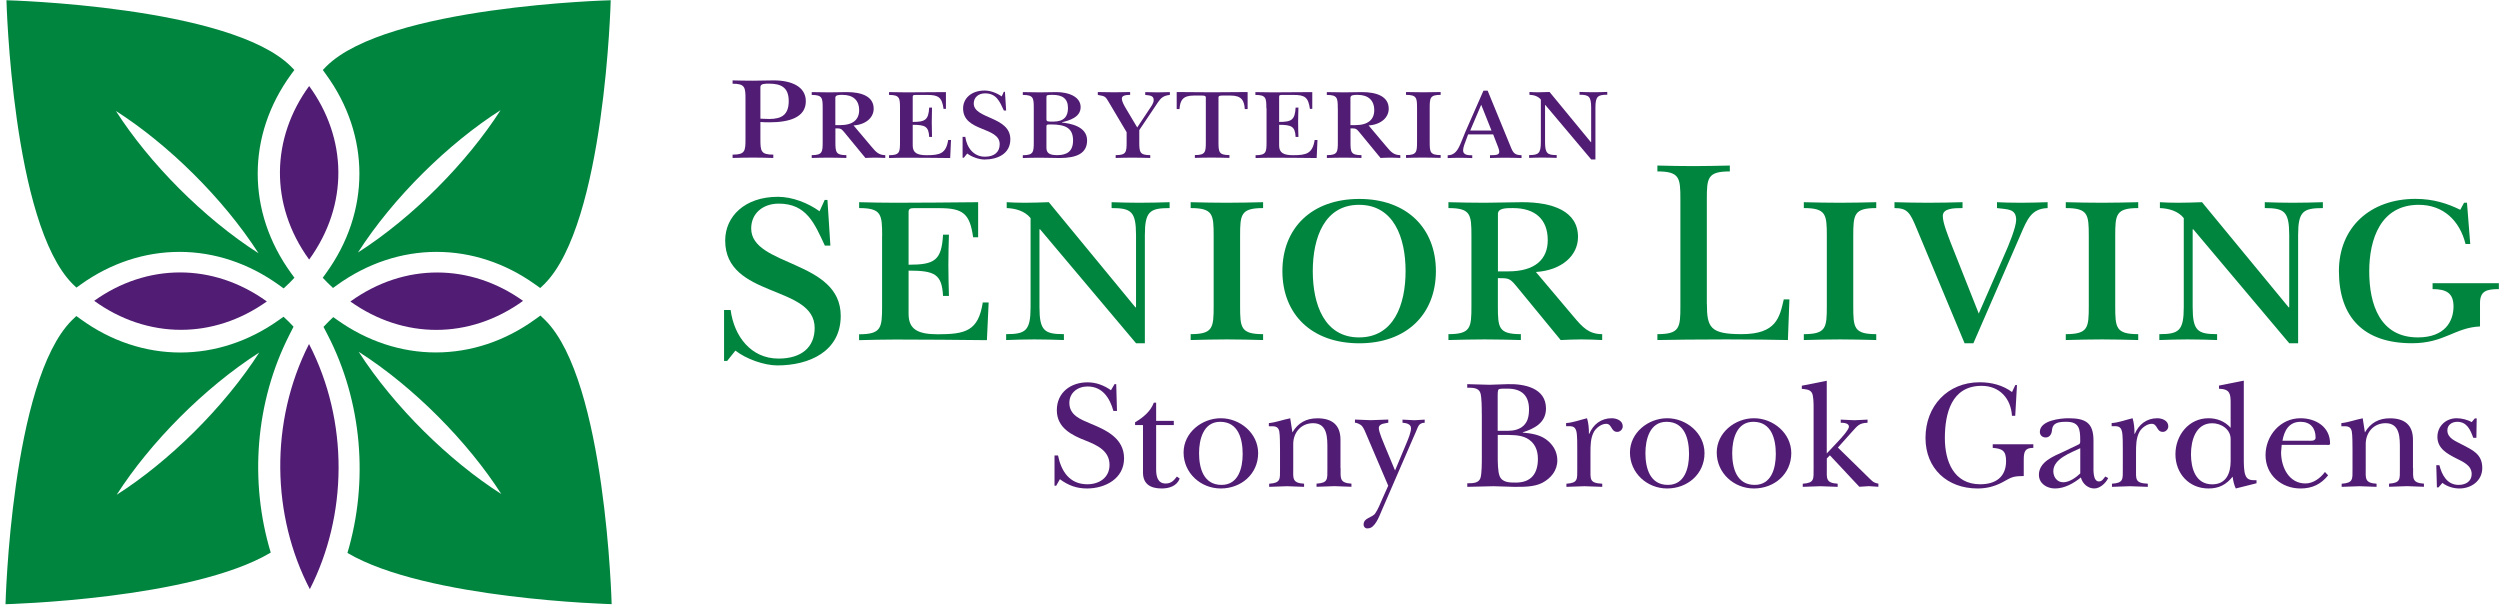
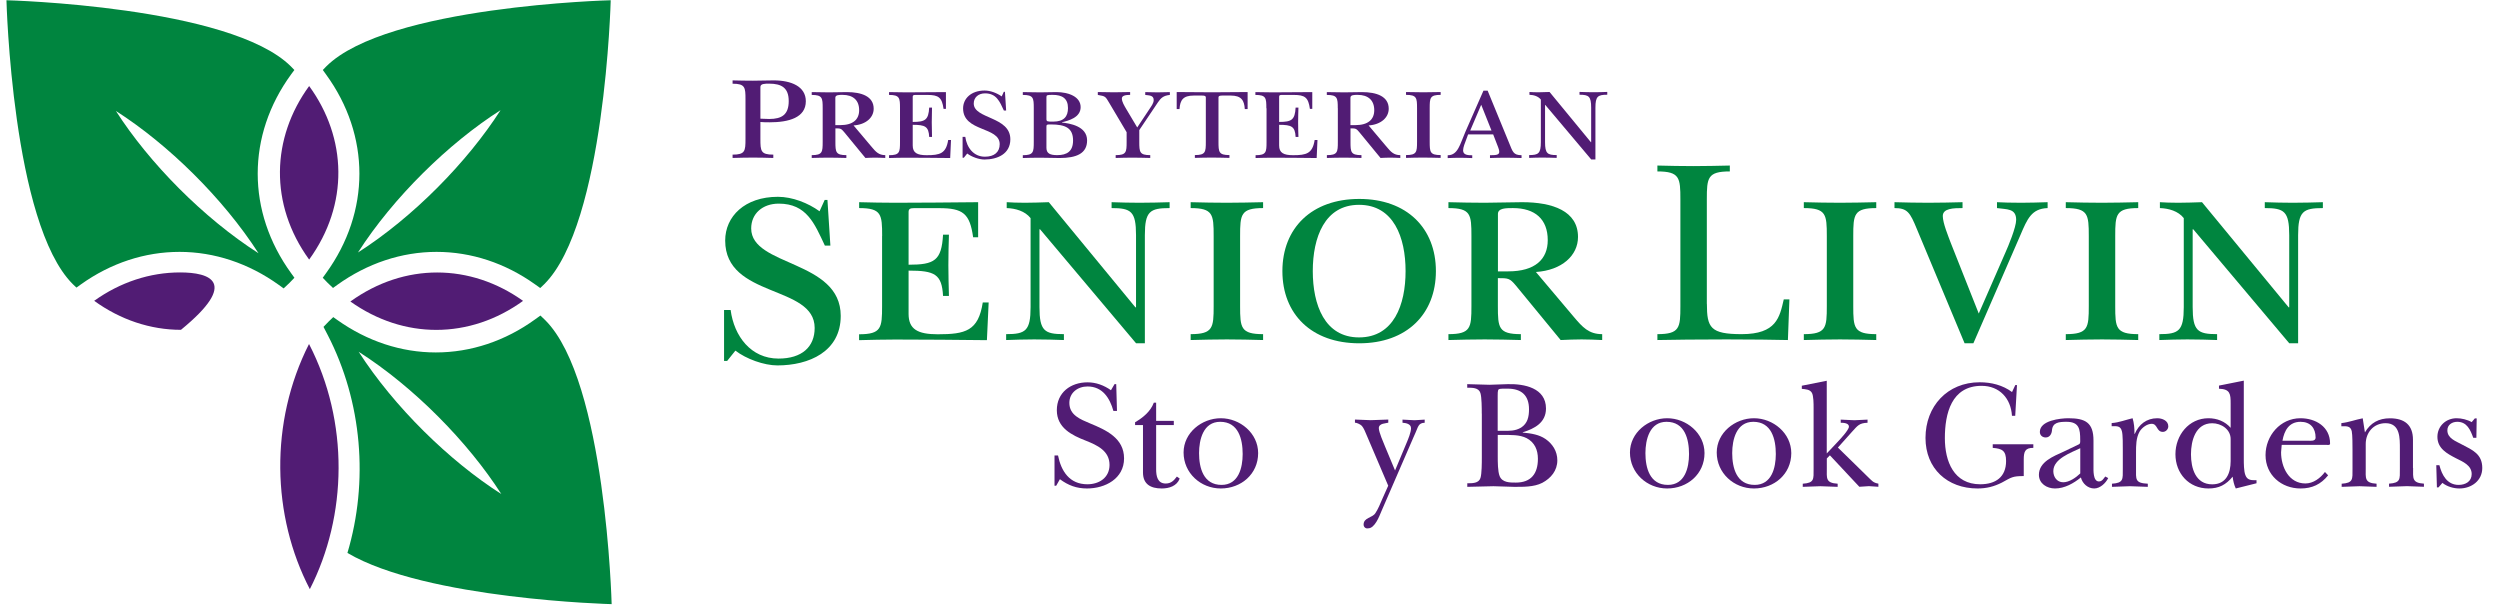
<svg xmlns="http://www.w3.org/2000/svg" width="399px" height="97px" viewBox="0 0 399 97" version="1.1">
  <title>Group 2</title>
  <g id="Page-1" stroke="none" stroke-width="1" fill="none" fill-rule="evenodd">
    <g id="Stonybrook-Gardens-New" transform="translate(0.88, 0.04)" fill-rule="nonzero">
      <g id="Group-2">
        <path d="M79.13,78.81 C70.82,73.51 62.03,64.91 56.36,56.1 C65.2,61.74 73.82,70.52 79.13,78.81 M96.74,96.38 C96.74,96.38 95.83,60.73 86.15,51.07 C85.89,50.81 85.63,50.57 85.37,50.32 L84.54,50.92 C79.76,54.38 74.28,56.21 68.67,56.21 C63.16,56.21 57.73,54.42 52.97,51.04 L52.31,50.57 C52.06,50.8 51.81,51.04 51.57,51.28 C51.29,51.56 51.02,51.85 50.75,52.13 L51.43,53.44 C56.92,64.08 57.97,76.81 54.57,88.21 C67.17,95.63 96.74,96.38 96.74,96.38" id="Shape" fill="#00853F" />
-         <path d="M40.5,56.22 C34.84,65.03 26.05,73.63 17.74,78.93 C23.05,70.64 31.67,61.87 40.5,56.22 M45.97,52.1 C45.72,51.83 45.46,51.55 45.19,51.29 C44.92,51.02 44.65,50.76 44.37,50.51 L43.61,51.05 C38.85,54.43 33.42,56.22 27.91,56.22 C22.3,56.22 16.81,54.39 12.04,50.93 L11.3,50.4 C11.06,50.62 10.83,50.84 10.59,51.08 C0.9,60.74 7.10542736e-15,96.39 7.10542736e-15,96.39 C7.10542736e-15,96.39 29.78,95.64 42.33,88.15 C38.9,76.81 39.87,64.13 45.27,53.48 L45.97,52.1 Z" id="Shape" fill="#00853F" />
        <path d="M40.38,40.38 C31.55,34.73 22.93,25.96 17.62,17.67 C25.92,22.97 34.71,31.57 40.38,40.38 M45.59,11.82 L46.1,11.13 C45.92,10.94 45.75,10.75 45.56,10.57 C35.88,0.91 0.15,2.84217094e-14 0.15,2.84217094e-14 C0.15,2.84217094e-14 1.05,35.65 10.74,45.31 C10.93,45.5 11.13,45.68 11.32,45.86 L12.06,45.33 C16.8,41.95 22.23,40.16 27.77,40.16 C33.34,40.16 38.83,41.99 43.63,45.44 L44.39,45.99 C44.71,45.7 45.02,45.4 45.34,45.09 C45.6,44.83 45.86,44.56 46.11,44.29 L45.59,43.57 C38.47,33.75 38.47,21.58 45.59,11.82" id="Shape" fill="#00853F" />
        <path d="M79.01,17.54 C73.7,25.83 65.08,34.61 56.25,40.26 C61.9,31.45 70.7,22.84 79.01,17.54 M96.59,0 C96.59,0 60.87,0.9 51.18,10.57 C51,10.75 50.82,10.95 50.64,11.13 L51.14,11.82 C58.26,21.59 58.26,33.75 51.15,43.57 L50.63,44.29 C50.88,44.56 51.13,44.83 51.4,45.09 C51.69,45.38 51.98,45.65 52.27,45.92 L52.93,45.44 C57.73,41.99 63.22,40.16 68.79,40.16 C74.33,40.16 79.76,41.95 84.5,45.33 L85.34,45.93 C85.56,45.73 85.78,45.52 86,45.3 C95.69,35.64 96.59,0 96.59,0" id="Shape" fill="#00853F" />
-         <path d="M27.86,43.44 C23.06,43.44 18.32,44.99 14.15,47.97 C18.35,51.01 23.15,52.6 28,52.6 C32.67,52.6 37.4,51.13 41.71,48.07 C37.36,44.95 32.58,43.44 27.86,43.44" id="Path" fill="#511C74" />
+         <path d="M27.86,43.44 C23.06,43.44 18.32,44.99 14.15,47.97 C18.35,51.01 23.15,52.6 28,52.6 C37.36,44.95 32.58,43.44 27.86,43.44" id="Path" fill="#511C74" />
        <path d="M68.75,52.61 C73.61,52.61 78.4,51.02 82.6,47.98 C78.43,45 73.69,43.45 68.89,43.45 C64.17,43.45 59.39,44.95 55.04,48.08 C59.35,51.14 64.08,52.61 68.75,52.61" id="Path" fill="#511C74" />
        <path d="M48.46,41.39 C54.85,32.57 54.5,21.98 48.46,13.69 C42.42,21.97 42.07,32.57 48.46,41.39" id="Path" fill="#511C74" />
        <path d="M48.57,93.99 C54.56,82.26 54.86,67.3 48.44,54.86 C42.11,67.35 42.49,82.31 48.57,93.99" id="Path" fill="#511C74" />
        <path d="M120.48,18.9 C121.06,18.93 121.49,18.95 121.88,18.95 C123.92,18.95 125,18.24 125,16.09 C125,13.98 123.86,13.31 121.88,13.31 C121.19,13.31 120.48,13.31 120.48,13.84 L120.48,18.9 Z M120.48,22.13 C120.48,24.06 120.53,24.64 122.54,24.64 L122.54,25.17 C121.45,25.14 120.37,25.11 119.29,25.11 C118.21,25.11 117.12,25.14 116.04,25.17 L116.04,24.64 C118.05,24.64 118.1,24.06 118.1,22.13 L118.1,15.83 C118.1,13.9 118.05,13.32 116.04,13.32 L116.04,12.79 C117.12,12.82 118.21,12.84 119.29,12.84 C120.4,12.84 121.49,12.79 122.6,12.79 C125.38,12.79 127.73,13.74 127.73,16.12 C127.73,18.74 125,19.48 121.96,19.48 C121.38,19.48 121.03,19.48 120.48,19.43 L120.48,22.13 L120.48,22.13 Z" id="Shape" fill="#511C74" />
        <path d="M132.44,19.93 L133.23,19.93 C135.28,19.93 136.24,19.01 136.24,17.55 C136.24,15.96 135.28,15.1 133.59,15.1 C133.05,15.1 132.44,15.1 132.44,15.55 L132.44,19.93 L132.44,19.93 Z M130.42,17.24 C130.42,15.6 130.38,15.11 128.67,15.11 L128.67,14.66 C129.59,14.68 130.51,14.7 131.43,14.7 C132.38,14.7 133.34,14.66 134.29,14.66 C136.63,14.66 138.56,15.34 138.56,17.31 C138.56,18.72 137.32,19.85 135.35,19.98 L138.25,23.42 C138.9,24.19 139.37,24.72 140.41,24.72 L140.41,25.17 C139.89,25.15 139.35,25.12 138.84,25.12 C138.3,25.12 137.78,25.14 137.24,25.17 L133.82,21.01 C133.35,20.45 133.24,20.45 132.45,20.45 L132.45,22.59 C132.45,24.23 132.5,24.72 134.2,24.72 L134.2,25.17 C133.28,25.15 132.36,25.12 131.43,25.12 C130.51,25.12 129.59,25.14 128.67,25.17 L128.67,24.72 C130.38,24.72 130.42,24.23 130.42,22.59 L130.42,17.24 L130.42,17.24 Z" id="Shape" fill="#511C74" />
        <path d="M142.76,17.24 C142.76,15.6 142.72,15.11 141.01,15.11 L141.01,14.66 C141.93,14.68 142.85,14.7 143.78,14.7 C145.62,14.7 148.03,14.68 150.09,14.66 L150.09,17.33 L149.71,17.33 C149.46,15.51 148.92,15.11 147.13,15.11 L145.2,15.11 C144.91,15.11 144.79,15.18 144.79,15.4 L144.79,19.42 C146.77,19.42 147.31,19.11 147.42,17.13 L147.87,17.13 C147.85,17.89 147.83,18.68 147.83,19.47 C147.83,20.26 147.85,21.02 147.87,21.81 L147.42,21.81 C147.33,20.15 146.79,19.88 144.79,19.88 L144.79,23.18 C144.79,24.35 145.49,24.73 147.01,24.73 C149.12,24.73 150.11,24.48 150.45,22.3 L150.9,22.3 L150.77,25.18 C148.48,25.16 146.12,25.13 143.78,25.13 C142.86,25.13 141.94,25.15 141.01,25.18 L141.01,24.73 C142.72,24.73 142.76,24.24 142.76,22.6 L142.76,17.24 L142.76,17.24 Z" id="Path" fill="#511C74" />
        <path d="M159.7,17.6 L159.34,17.6 C158.67,16.16 158.15,14.86 156.33,14.86 C155.27,14.86 154.53,15.51 154.53,16.48 C154.53,18.97 160.37,18.52 160.37,22.19 C160.37,24.53 158.3,25.42 156.23,25.42 C155.35,25.42 154.18,24.99 153.49,24.46 L152.95,25.13 L152.75,25.13 L152.75,21.8 L153.18,21.8 C153.41,23.51 154.51,24.97 156.31,24.97 C157.84,24.97 158.67,24.21 158.67,22.97 C158.67,20.14 152.83,21.04 152.83,17.26 C152.83,15.69 154.11,14.41 156.27,14.41 C157.21,14.41 158.25,14.82 158.99,15.35 L159.33,14.61 L159.51,14.61 L159.7,17.6 Z" id="Path" fill="#511C74" />
        <path d="M166.13,23.55 C166.13,24.47 166.74,24.72 167.84,24.72 C169.41,24.72 170.38,24.12 170.38,22.38 C170.38,20.4 169.19,19.82 166.83,19.82 C166.22,19.82 166.13,19.82 166.13,20.18 L166.13,23.55 Z M166.13,18.94 C166.13,19.37 166.26,19.37 167.21,19.37 C168.94,19.37 169.57,18.54 169.57,17.21 C169.57,15.68 168.67,15.1 167.12,15.1 C166.18,15.1 166.13,15.14 166.13,15.5 L166.13,18.94 L166.13,18.94 Z M164.11,17.24 C164.11,15.6 164.07,15.11 162.36,15.11 L162.36,14.66 C163.17,14.68 164.13,14.7 165.12,14.7 C166.06,14.7 167.01,14.66 167.73,14.66 C169.64,14.66 171.59,15.38 171.59,17.06 C171.59,18.73 169.64,19.22 168.62,19.47 L168.62,19.52 C169.79,19.65 172.62,20.06 172.62,22.37 C172.62,24.44 170.96,25.18 168.22,25.18 C167.37,25.18 166.29,25.13 165.12,25.13 C164.13,25.13 163.17,25.15 162.36,25.18 L162.36,24.73 C164.07,24.73 164.11,24.24 164.11,22.6 L164.11,17.24 L164.11,17.24 Z" id="Shape" fill="#511C74" />
        <path d="M174.33,14.65 C175.18,14.67 176.06,14.69 176.91,14.69 C177.76,14.69 178.64,14.67 179.49,14.65 L179.49,15.1 C178.66,15.1 178.14,15.26 178.17,15.71 C178.19,16.23 178.55,16.81 178.85,17.33 L180.62,20.3 L182.55,17.4 C182.93,16.82 183.25,16.41 183.25,15.92 C183.25,15.13 182.46,15.2 181.9,15.11 L181.9,14.66 C182.55,14.68 183.2,14.7 183.85,14.7 C184.52,14.7 185.15,14.68 185.83,14.66 L185.83,15.11 C184.78,15.22 184.39,15.61 183.92,16.3 L180.95,20.72 L180.95,22.59 C180.95,24.23 181,24.72 182.7,24.72 L182.7,25.17 C181.78,25.15 180.86,25.12 179.94,25.12 C179.02,25.12 178.1,25.14 177.18,25.17 L177.18,24.72 C178.89,24.72 178.93,24.23 178.93,22.59 L178.93,21.06 L176.17,16.41 C175.52,15.31 175.56,15.33 174.33,15.11 L174.33,14.65 L174.33,14.65 Z" id="Path" fill="#511C74" />
        <path d="M193.59,22.58 C193.59,24.22 193.63,24.71 195.34,24.71 L195.34,25.16 C194.42,25.14 193.5,25.11 192.58,25.11 C191.66,25.11 190.74,25.13 189.82,25.16 L189.82,24.71 C191.53,24.71 191.57,24.22 191.57,22.58 L191.57,15.52 C191.57,15.25 191.32,15.21 190.92,15.21 L189.64,15.21 C187.93,15.21 187.46,15.95 187.37,17.37 L186.92,17.37 L186.92,14.65 C188.94,14.67 190.76,14.69 192.58,14.69 C194.4,14.69 196.22,14.67 198.24,14.65 L198.24,17.37 L197.79,17.37 C197.7,15.95 197.23,15.21 195.52,15.21 L194.24,15.21 C193.84,15.21 193.59,15.25 193.59,15.52 L193.59,22.58 Z" id="Path" fill="#511C74" />
        <path d="M201.23,17.24 C201.23,15.6 201.19,15.11 199.48,15.11 L199.48,14.66 C200.4,14.68 201.32,14.7 202.24,14.7 C204.08,14.7 206.49,14.68 208.56,14.66 L208.56,17.33 L208.18,17.33 C207.93,15.51 207.39,15.11 205.6,15.11 L203.67,15.11 C203.38,15.11 203.27,15.18 203.27,15.4 L203.27,19.42 C205.25,19.42 205.79,19.11 205.9,17.13 L206.35,17.13 C206.33,17.89 206.3,18.68 206.3,19.47 C206.3,20.26 206.32,21.02 206.35,21.81 L205.9,21.81 C205.81,20.15 205.27,19.88 203.27,19.88 L203.27,23.18 C203.27,24.35 203.97,24.73 205.5,24.73 C207.61,24.73 208.6,24.48 208.94,22.3 L209.39,22.3 L209.26,25.18 C206.97,25.16 204.61,25.13 202.27,25.13 C201.35,25.13 200.43,25.15 199.51,25.18 L199.51,24.73 C201.22,24.73 201.26,24.24 201.26,22.6 L201.26,17.24 L201.23,17.24 Z" id="Path" fill="#511C74" />
        <path d="M214.65,19.93 L215.44,19.93 C217.49,19.93 218.45,19.01 218.45,17.55 C218.45,15.96 217.48,15.1 215.8,15.1 C215.26,15.1 214.65,15.1 214.65,15.55 L214.65,19.93 L214.65,19.93 Z M212.63,17.24 C212.63,15.6 212.58,15.11 210.88,15.11 L210.88,14.66 C211.8,14.68 212.72,14.7 213.64,14.7 C214.58,14.7 215.55,14.66 216.49,14.66 C218.83,14.66 220.76,15.34 220.76,17.31 C220.76,18.72 219.52,19.85 217.55,19.98 L220.45,23.42 C221.1,24.19 221.57,24.72 222.61,24.72 L222.61,25.17 C222.1,25.15 221.56,25.12 221.04,25.12 C220.5,25.12 219.99,25.14 219.45,25.17 L216.03,21.01 C215.56,20.45 215.45,20.45 214.66,20.45 L214.66,22.59 C214.66,24.23 214.7,24.72 216.41,24.72 L216.41,25.17 C215.49,25.15 214.57,25.12 213.65,25.12 C212.73,25.12 211.81,25.14 210.89,25.17 L210.89,24.72 C212.6,24.72 212.64,24.23 212.64,22.59 L212.64,17.24 L212.63,17.24 Z" id="Shape" fill="#511C74" />
        <path d="M227.3,22.58 C227.3,24.22 227.34,24.71 229.05,24.71 L229.05,25.16 C228.13,25.14 227.21,25.11 226.29,25.11 C225.37,25.11 224.45,25.13 223.52,25.16 L223.52,24.71 C225.23,24.71 225.28,24.22 225.28,22.58 L225.28,17.23 C225.28,15.59 225.23,15.1 223.52,15.1 L223.52,14.65 C224.44,14.67 225.36,14.69 226.29,14.69 C227.21,14.69 228.13,14.67 229.05,14.65 L229.05,15.1 C227.34,15.1 227.3,15.59 227.3,17.23 L227.3,22.58 Z" id="Path" fill="#511C74" />
        <path d="M237.16,20.79 L235.52,16.68 L233.77,20.79 L237.16,20.79 Z M236.54,14.41 L240,22.84 C240.54,24.14 240.63,24.73 241.96,24.73 L241.96,25.18 C241.11,25.16 240.27,25.13 239.42,25.13 C238.59,25.13 237.76,25.15 236.92,25.18 L236.92,24.73 C237.73,24.73 238.4,24.73 238.4,24.21 C238.4,23.94 238.31,23.7 238.22,23.45 L237.43,21.41 L233.43,21.41 L233.14,22.2 C232.92,22.78 232.63,23.48 232.63,23.97 C232.63,24.74 233.51,24.74 234.09,24.74 L234.09,25.19 C233.44,25.17 232.79,25.14 232.13,25.14 C231.48,25.14 230.83,25.16 230.17,25.19 L230.17,24.74 C231.83,24.74 232.13,22.97 233,20.99 L235.88,14.43 L236.54,14.43 L236.54,14.41 Z" id="Shape" fill="#511C74" />
        <path d="M253.75,25.41 L253.08,25.41 L245.75,16.71 L245.71,16.71 L245.71,22.64 C245.71,24.46 246.09,24.71 247.57,24.71 L247.57,25.16 C246.85,25.14 246.16,25.11 245.3,25.11 C244.58,25.11 243.88,25.13 243.17,25.16 L243.17,24.71 C244.65,24.71 245.04,24.46 245.04,22.64 L245.04,15.85 C244.61,15.31 243.89,15.11 243.22,15.09 L243.22,14.64 C243.58,14.66 244.05,14.69 244.61,14.69 C245.17,14.69 245.8,14.67 246.43,14.64 L253.03,22.66 L253.07,22.66 L253.07,17.15 C253.07,15.33 252.69,15.08 251.21,15.08 L251.21,14.63 C251.93,14.65 252.62,14.68 253.35,14.68 C254.2,14.68 254.9,14.66 255.64,14.63 L255.64,15.08 C254.13,15.08 253.75,15.33 253.75,17.15 L253.75,25.41 Z" id="Path" fill="#511C74" />
        <path d="M131.65,39.16 L130.77,39.16 C129.12,35.64 127.86,32.46 123.41,32.46 C120.83,32.46 119.01,34.05 119.01,36.42 C119.01,42.52 133.3,41.42 133.3,50.37 C133.3,56.08 128.24,58.28 123.19,58.28 C121.05,58.28 118.19,57.24 116.49,55.92 L115.17,57.57 L114.68,57.57 L114.68,49.44 L115.73,49.44 C116.28,53.62 118.97,57.19 123.37,57.19 C127.11,57.19 129.14,55.32 129.14,52.3 C129.14,45.38 114.86,47.58 114.86,38.35 C114.86,34.5 117.99,31.37 123.27,31.37 C125.58,31.37 128.1,32.36 129.92,33.68 L130.74,31.87 L131.18,31.87 L131.65,39.16 Z" id="Path" fill="#00853F" />
        <path d="M139.91,37.63 C139.91,34.2 139.82,33.17 136.24,33.17 L136.24,32.23 C138.17,32.28 140.09,32.32 142.02,32.32 C145.88,32.32 150.91,32.27 155.23,32.23 L155.23,37.83 L154.43,37.83 C153.91,34.02 152.79,33.18 149.02,33.18 L144.98,33.18 C144.37,33.18 144.13,33.32 144.13,33.79 L144.13,42.21 C148.27,42.21 149.4,41.55 149.63,37.41 L150.57,37.41 C150.52,39.01 150.48,40.65 150.48,42.3 C150.48,43.94 150.53,45.55 150.57,47.19 L149.63,47.19 C149.44,43.71 148.31,43.15 144.13,43.15 L144.13,50.06 C144.13,52.51 145.59,53.31 148.78,53.31 C153.2,53.31 155.27,52.79 155.97,48.23 L156.91,48.23 L156.63,54.25 C151.83,54.2 146.9,54.15 142.01,54.15 C140.08,54.15 138.16,54.2 136.23,54.25 L136.23,53.31 C139.8,53.31 139.9,52.27 139.9,48.84 L139.9,37.63 L139.91,37.63 Z" id="Path" fill="#00853F" />
        <path d="M181.85,54.75 L180.44,54.75 L165.11,36.55 L165.02,36.55 L165.02,48.97 C165.02,52.77 165.82,53.29 168.92,53.29 L168.92,54.23 C167.41,54.18 165.96,54.13 164.17,54.13 C162.66,54.13 161.21,54.18 159.7,54.23 L159.7,53.29 C162.8,53.29 163.6,52.77 163.6,48.97 L163.6,34.77 C162.7,33.64 161.2,33.22 159.79,33.17 L159.79,32.23 C160.54,32.28 161.53,32.32 162.7,32.32 C163.88,32.32 165.19,32.27 166.51,32.23 L180.33,49.01 L180.43,49.01 L180.43,37.49 C180.43,33.68 179.63,33.17 176.53,33.17 L176.53,32.23 C178.03,32.28 179.49,32.32 180.99,32.32 C182.78,32.32 184.24,32.27 185.79,32.23 L185.79,33.17 C182.64,33.17 181.84,33.69 181.84,37.49 L181.84,54.75 L181.85,54.75 Z" id="Path" fill="#00853F" />
        <path d="M197.04,48.82 C197.04,52.25 197.13,53.29 200.71,53.29 L200.71,54.23 C198.79,54.18 196.86,54.13 194.93,54.13 C193,54.13 191.07,54.18 189.15,54.23 L189.15,53.29 C192.72,53.29 192.82,52.25 192.82,48.82 L192.82,37.63 C192.82,34.2 192.73,33.17 189.15,33.17 L189.15,32.23 C191.08,32.28 193.01,32.32 194.93,32.32 C196.86,32.32 198.79,32.27 200.71,32.23 L200.71,33.17 C197.14,33.17 197.04,34.2 197.04,37.63 L197.04,48.82 Z" id="Path" fill="#00853F" />
        <path d="M216.02,32.65 C210.52,32.65 208.64,37.87 208.64,43.23 C208.64,48.59 210.52,53.81 216.02,53.81 C221.57,53.81 223.45,48.59 223.45,43.23 C223.45,37.87 221.56,32.65 216.02,32.65 M216.06,54.75 C208.44,54.75 203.79,50.1 203.79,43.23 C203.79,36.37 208.45,31.71 216.06,31.71 C223.63,31.71 228.29,36.36 228.29,43.23 C228.29,50.09 223.63,54.75 216.06,54.75" id="Shape" fill="#00853F" />
        <path d="M238.19,43.27 L239.84,43.27 C244.12,43.27 246.14,41.34 246.14,38.29 C246.14,34.95 244.12,33.17 240.59,33.17 C239.46,33.17 238.19,33.17 238.19,34.11 L238.19,43.27 Z M233.96,37.63 C233.96,34.2 233.87,33.17 230.29,33.17 L230.29,32.23 C232.22,32.28 234.15,32.32 236.07,32.32 C238.05,32.32 240.07,32.23 242.04,32.23 C246.93,32.23 250.97,33.64 250.97,37.78 C250.97,40.74 248.39,43.1 244.25,43.37 L250.32,50.56 C251.68,52.16 252.67,53.29 254.83,53.29 L254.83,54.23 C253.74,54.18 252.62,54.13 251.54,54.13 C250.41,54.13 249.33,54.18 248.2,54.23 L241.05,45.53 C240.06,44.35 239.83,44.35 238.18,44.35 L238.18,48.82 C238.18,52.25 238.27,53.29 241.85,53.29 L241.85,54.23 C239.92,54.18 238,54.13 236.07,54.13 C234.14,54.13 232.21,54.18 230.29,54.23 L230.29,53.29 C233.86,53.29 233.96,52.25 233.96,48.82 L233.96,37.63 L233.96,37.63 Z" id="Shape" fill="#00853F" />
        <path d="M271.54,48.45 C271.54,52.26 272.1,53.29 277.09,53.29 C282.64,53.29 283.15,50.61 283.81,47.74 L284.71,47.74 L284.47,54.23 C281.93,54.18 279.11,54.13 274.69,54.13 C269.99,54.13 266.18,54.18 263.64,54.23 L263.64,53.29 C267.21,53.29 267.31,52.26 267.31,48.82 L267.31,31.78 C267.31,28.35 267.21,27.32 263.64,27.32 L263.64,26.38 C265.57,26.43 267.49,26.47 269.42,26.47 C271.35,26.47 273.28,26.42 275.2,26.38 L275.2,27.32 C271.63,27.32 271.53,28.35 271.53,31.78 L271.53,48.45 L271.54,48.45 Z" id="Path" fill="#00853F" />
        <path d="M294.9,48.82 C294.9,52.25 294.99,53.29 298.57,53.29 L298.57,54.23 C296.64,54.18 294.72,54.13 292.79,54.13 C290.86,54.13 288.93,54.18 287.01,54.23 L287.01,53.29 C290.58,53.29 290.68,52.25 290.68,48.82 L290.68,37.63 C290.68,34.2 290.58,33.17 287.01,33.17 L287.01,32.23 C288.94,32.28 290.86,32.32 292.79,32.32 C294.72,32.32 296.64,32.27 298.57,32.23 L298.57,33.17 C295,33.17 294.9,34.2 294.9,37.63 L294.9,48.82 Z" id="Path" fill="#00853F" />
        <path d="M312.67,54.75 L305.05,36.51 C303.97,33.88 303.55,33.17 301.48,33.17 L301.48,32.23 C303.27,32.28 305.05,32.32 306.88,32.32 C308.67,32.32 310.79,32.27 312.34,32.23 L312.34,33.17 C310.88,33.17 309.19,33.21 309.19,34.44 C309.19,35.57 310.08,37.69 310.46,38.72 L314.93,50 L319.16,40.32 C319.63,39.29 320.9,36.23 320.9,35.05 C320.9,33.17 319.35,33.4 317.84,33.17 L317.84,32.23 C318.83,32.28 320,32.32 321.74,32.32 C323.15,32.32 324.51,32.27 325.92,32.23 L325.92,33.17 C323.34,33.26 322.68,34.91 321.59,37.45 L314.07,54.75 L312.67,54.75 Z" id="Path" fill="#00853F" />
        <path d="M336.71,48.82 C336.71,52.25 336.8,53.29 340.38,53.29 L340.38,54.23 C338.45,54.18 336.52,54.13 334.6,54.13 C332.67,54.13 330.75,54.18 328.82,54.23 L328.82,53.29 C332.39,53.29 332.49,52.25 332.49,48.82 L332.49,37.63 C332.49,34.2 332.39,33.17 328.82,33.17 L328.82,32.23 C330.75,32.28 332.68,32.32 334.6,32.32 C336.53,32.32 338.45,32.27 340.38,32.23 L340.38,33.17 C336.81,33.17 336.71,34.2 336.71,37.63 L336.71,48.82 Z" id="Path" fill="#00853F" />
        <path d="M365.9,54.75 L364.49,54.75 L349.16,36.55 L349.07,36.55 L349.07,48.97 C349.07,52.77 349.87,53.29 352.97,53.29 L352.97,54.23 C351.47,54.18 350.01,54.13 348.22,54.13 C346.71,54.13 345.26,54.18 343.75,54.23 L343.75,53.29 C346.85,53.29 347.65,52.77 347.65,48.97 L347.65,34.77 C346.76,33.64 345.25,33.22 343.84,33.17 L343.84,32.23 C344.59,32.28 345.58,32.32 346.76,32.32 C347.93,32.32 349.25,32.27 350.56,32.23 L364.39,49.01 L364.48,49.01 L364.48,37.49 C364.48,33.68 363.68,33.17 360.58,33.17 L360.58,32.23 C362.08,32.28 363.54,32.32 365.05,32.32 C366.84,32.32 368.3,32.27 369.85,32.23 L369.85,33.17 C366.7,33.17 365.9,33.69 365.9,37.49 L365.9,54.75 Z" id="Path" fill="#00853F" />
-         <path d="M392.38,32.32 L392.85,32.32 L393.37,38.9 L392.62,38.9 C391.68,35.14 389.05,32.65 385.15,32.65 C379.08,32.65 377.25,38.1 377.25,43.28 C377.25,48.5 378.94,53.81 385.01,53.81 C389.34,53.81 390.7,51.23 390.7,48.87 C390.7,46.75 389.57,46.1 387.36,46.1 L387.36,45.16 L397.94,45.16 L397.94,46.1 C395.92,46.1 394.93,46.43 394.93,48.35 L394.93,52.06 C390.88,52.25 389.24,54.74 384.07,54.74 C376.36,54.74 372.41,50.6 372.41,43.22 C372.41,36.26 377.4,31.7 384.63,31.7 C387.5,31.7 389.75,32.45 391.78,33.44 L392.38,32.32 Z" id="Path" fill="#00853F" />
        <g id="Group" transform="translate(167.41, 60.71)" fill="#511C74">
          <path d="M-2.84217094e-14,11.94 L0.57,11.94 C1.07,14.44 2.4,16.54 5.25,16.54 C7.18,16.54 8.79,15.45 8.79,13.45 C8.79,11.2 6.83,10.31 5.03,9.59 C2.78,8.72 0.38,7.54 0.38,4.72 C0.38,1.9 2.58,0.27 5.28,0.27 C6.64,0.27 7.9,0.74 9.02,1.53 L9.59,0.56 L9.86,0.56 L9.98,4.84 L9.41,4.84 C8.84,2.79 7.68,0.93 5.28,0.93 C3.7,0.93 2.38,1.94 2.38,3.55 C2.38,5.51 4.14,6.17 5.67,6.82 C8.24,7.88 11.11,9.17 11.11,12.41 C11.11,15.65 8.09,17.21 5.2,17.21 C3.52,17.21 2.21,16.72 0.87,15.73 L0.28,16.77 L0.01,16.77 L0.01,11.94 L-2.84217094e-14,11.94 Z" id="Path" />
          <path d="M12.87,7.09 L12.87,6.64 C14.11,5.92 15.34,4.93 15.86,3.52 L16.23,3.52 L16.23,6.42 L19.05,6.42 L19.05,7.09 L16.23,7.09 L16.23,14.14 C16.23,15.25 16.45,16.42 17.76,16.42 C18.63,16.42 19.07,15.93 19.54,15.31 L19.99,15.63 C19.54,16.82 18.31,17.21 17.12,17.21 C15.34,17.21 14.13,16.52 14.13,14.66 L14.13,7.09 L12.87,7.09 Z" id="Path" />
          <path d="M32.51,11.57 C32.51,14.91 29.79,17.21 26.55,17.21 C23.33,17.21 20.61,14.74 20.61,11.47 C20.61,8.3 23.53,6 26.55,6 C29.61,6 32.51,8.38 32.51,11.57 Z M23.08,11.57 C23.08,13.92 23.77,16.64 26.67,16.64 C29.37,16.64 30.04,13.92 30.04,11.72 C30.04,9.34 29.37,6.57 26.45,6.57 C23.75,6.57 23.08,9.42 23.08,11.57 Z" id="Shape" />
-           <path d="M45.67,13.94 C45.67,15.57 45.47,16.32 47.4,16.44 L47.4,16.94 C46.51,16.92 45.59,16.87 44.7,16.84 C43.74,16.86 42.79,16.91 41.83,16.94 L41.83,16.44 C43.69,16.32 43.56,15.72 43.56,14.09 L43.56,10.92 C43.56,9.21 43.63,6.79 41.28,6.79 C39.35,6.79 38.11,8.3 38.11,10.11 L38.11,13.95 C38.11,15.58 37.89,16.33 39.84,16.45 L39.84,16.95 C38.95,16.93 38.03,16.88 37.14,16.85 C36.17,16.87 35.23,16.92 34.27,16.95 L34.27,16.45 C36.13,16.33 36,15.73 36,14.1 L36,11.06 C36,10.37 36,8.63 35.88,8.07 C35.68,7.18 35.01,7.28 34.22,7.28 L34.22,6.78 C35.51,6.63 36.42,6.24 37.63,6.01 L37.98,8.26 C38.87,6.73 40.21,6.01 41.96,6.01 C44.31,6.01 45.65,7.07 45.65,9.43 L45.65,13.94 L45.67,13.94 Z" id="Path" />
          <path d="M49.79,8.62 C49.62,8.2 49.37,7.58 49.07,7.23 C48.85,6.98 48.25,6.71 47.96,6.71 L47.96,6.21 C48.8,6.23 49.64,6.28 50.48,6.31 C51.42,6.29 52.34,6.24 53.28,6.21 L53.28,6.71 C52.93,6.83 51.77,6.78 51.77,7.58 C51.77,8.22 52.51,9.88 52.78,10.55 L54.36,14.34 L56.22,9.89 C56.47,9.3 56.91,8.23 56.91,7.59 C56.91,6.9 56.07,6.75 55.55,6.72 L55.55,6.22 C56.19,6.24 56.81,6.29 57.46,6.32 C58,6.3 58.55,6.25 59.09,6.22 L59.09,6.72 C58.05,6.74 58.03,7.46 57.63,8.3 L57.31,9.02 L52.16,20.9 C51.84,21.67 51.12,23.57 50.08,23.57 C49.63,23.67 49.34,23.32 49.34,22.98 C49.34,21.84 50.73,21.92 51.22,21.15 C51.62,20.56 52.04,19.57 52.33,18.87 L53.27,16.77 L49.79,8.62 Z" id="Path" />
          <path d="M68.2,5.26 C68.2,4.47 68.2,2.64 67.98,1.97 C67.71,1.1 66.67,1.13 65.88,1.13 L65.88,0.56 C67.07,0.58 68.23,0.63 69.42,0.66 C70.41,0.64 71.37,0.59 72.36,0.56 C74.96,0.49 78.45,1.15 78.45,4.45 C78.45,6.7 76.62,7.67 74.74,8.24 L74.74,8.29 C76.13,8.41 77.39,8.64 78.35,9.3 C79.51,10.09 80.26,11.28 80.26,12.72 C80.26,14.35 79.25,15.57 77.86,16.31 C76.52,17 74.74,16.95 73.31,16.95 C72.22,16.93 71.16,16.88 70.07,16.85 C68.68,16.87 67.27,16.92 65.89,16.95 L65.89,16.38 C66.68,16.38 67.72,16.4 67.99,15.54 C68.21,14.87 68.21,13.04 68.21,12.25 L68.21,5.26 L68.2,5.26 Z M70.75,8.01 L71.54,8.01 C72.63,8.01 73.52,8.06 74.48,7.49 C75.52,6.82 75.74,5.76 75.74,4.57 C75.74,2.37 74.55,1.28 72.35,1.28 C72.03,1.28 71.09,1.23 70.89,1.4 C70.72,1.55 70.74,2.24 70.74,2.44 L70.74,8.01 L70.75,8.01 Z M70.75,12.11 C70.75,12.95 70.75,14.49 71.05,15.23 C71.47,16.29 72.71,16.27 73.65,16.27 C76.08,16.27 77.16,14.83 77.16,12.48 C77.16,11.07 76.66,9.88 75.38,9.19 C74.24,8.6 72.78,8.67 71.52,8.67 L70.75,8.67 L70.75,12.11 L70.75,12.11 Z" id="Shape" />
-           <path d="M83.44,11.05 C83.44,10.38 83.46,8.62 83.29,8.06 C83.07,7.17 82.45,7.27 81.66,7.27 L81.66,6.77 C82.82,6.7 83.91,6.25 85,6 C85.22,6.72 85.32,7.61 85.3,8.5 L85.35,8.5 C85.99,6.99 87.23,6 88.94,6 C89.71,6 90.7,6.37 90.7,7.29 C90.7,7.76 90.3,8.18 89.83,8.18 C88.79,8.18 89.01,6.89 88.05,6.89 C87.31,6.89 86.49,7.51 86.12,8.13 C85.55,9.14 85.55,10.36 85.55,11.5 L85.55,13.95 C85.55,15.76 85.35,16.35 87.43,16.45 L87.43,16.95 C86.49,16.93 85.52,16.88 84.58,16.85 C83.62,16.87 82.67,16.92 81.71,16.95 L81.71,16.45 C83.57,16.33 83.44,15.73 83.44,14.1 L83.44,11.05 L83.44,11.05 Z" id="Path" />
          <path d="M103.75,11.57 C103.75,14.91 101.03,17.21 97.79,17.21 C94.57,17.21 91.85,14.74 91.85,11.47 C91.85,8.3 94.77,6 97.79,6 C100.85,6 103.75,8.38 103.75,11.57 Z M94.32,11.57 C94.32,13.92 95.01,16.64 97.91,16.64 C100.61,16.64 101.28,13.92 101.28,11.72 C101.28,9.34 100.61,6.57 97.69,6.57 C94.99,6.57 94.32,9.42 94.32,11.57 Z" id="Shape" />
          <path d="M117.6,11.57 C117.6,14.91 114.88,17.21 111.64,17.21 C108.42,17.21 105.7,14.74 105.7,11.47 C105.7,8.3 108.62,6 111.64,6 C114.7,6 117.6,8.38 117.6,11.57 Z M108.17,11.57 C108.17,13.92 108.86,16.64 111.76,16.64 C114.46,16.64 115.13,13.92 115.13,11.72 C115.13,9.34 114.46,6.57 111.54,6.57 C108.84,6.57 108.17,9.42 108.17,11.57 Z" id="Shape" />
          <path d="M123.26,11.62 L124.92,9.86 C125.32,9.44 126.8,7.88 126.8,7.34 C126.8,6.75 125.88,6.72 125.49,6.72 L125.49,6.22 C126.21,6.24 126.95,6.29 127.67,6.32 C128.36,6.3 129.08,6.25 129.77,6.22 L129.77,6.72 C128.43,6.77 128.19,7.19 127.32,8.13 L125.04,10.68 L129.79,15.33 C130.43,15.92 130.61,16.29 131.5,16.44 L131.5,16.94 C131,16.92 130.49,16.87 129.99,16.84 C129.47,16.86 128.98,16.91 128.46,16.94 L123.76,11.92 L123.27,12.42 L123.27,13.95 C123.27,15.58 123.05,16.33 125,16.45 L125,16.95 C124.08,16.93 123.14,16.88 122.23,16.85 C121.31,16.87 120.4,16.92 119.43,16.95 L119.43,16.45 C121.29,16.33 121.16,15.73 121.16,14.1 L121.16,4.3 C121.16,3.73 121.16,2.42 120.89,1.95 C120.57,1.38 119.88,1.38 119.28,1.31 L119.28,0.81 L123.26,0.02 L123.26,11.62 L123.26,11.62 Z" id="Path" />
          <path d="M153.34,5.61 L152.82,5.61 C152.65,2.84 150.84,0.83 147.97,0.83 C143.14,0.83 142.11,5.28 142.11,9.19 C142.11,12.9 143.55,16.54 147.75,16.54 C150.22,16.54 151.88,15.38 151.88,12.83 C151.88,11.17 151.26,10.85 149.75,10.73 L149.75,10.16 L156.23,10.16 L156.23,10.73 C154.89,10.71 154.7,11.37 154.7,12.61 L154.7,15.23 C152.89,15.23 152.75,15.43 151.21,16.27 C149.95,16.91 148.74,17.21 147.33,17.21 C142.5,17.21 139.02,14.04 139.02,9.14 C139.02,4.09 142.51,0.26 147.68,0.26 C149.51,0.26 151.34,0.71 152.83,1.82 L153.35,0.71 L153.62,0.71 L153.34,5.61 Z" id="Path" />
          <path d="M163.51,10.16 C163.76,10.04 163.71,9.71 163.71,9.44 C163.71,7.76 163.56,6.57 161.53,6.57 C160.29,6.57 159.28,6.67 159.2,7.98 C159.15,8.52 158.83,9.07 158.21,9.07 C157.67,9.07 157.27,8.72 157.27,8.18 C157.27,6.35 160.56,6 161.82,6 C164.57,6 165.83,6.72 165.83,9.56 L165.83,13.64 C165.83,14.26 165.73,16.09 166.7,16.09 C167.2,16.09 167.44,15.64 167.71,15.3 L168.18,15.55 C167.78,16.37 166.87,17.21 165.95,17.21 C164.94,17.21 164.07,16.44 163.82,15.45 C162.66,16.39 161.22,17.21 159.69,17.21 C158.38,17.21 157.12,16.42 157.12,15.03 C157.12,12.95 159.47,12.06 161.05,11.34 L163.51,10.16 Z M163.73,10.78 C162.25,11.5 159.42,12.46 159.42,14.44 C159.42,15.36 159.99,16.22 161,16.22 C161.96,16.22 163.03,15.48 163.72,14.81 L163.72,10.78 L163.73,10.78 Z" id="Shape" />
          <path d="M170.51,11.05 C170.51,10.38 170.53,8.62 170.36,8.06 C170.14,7.17 169.52,7.27 168.73,7.27 L168.73,6.77 C169.89,6.7 170.98,6.25 172.07,6 C172.29,6.72 172.39,7.61 172.37,8.5 L172.42,8.5 C173.06,6.99 174.3,6 176.01,6 C176.78,6 177.77,6.37 177.77,7.29 C177.77,7.76 177.37,8.18 176.9,8.18 C175.86,8.18 176.08,6.89 175.12,6.89 C174.38,6.89 173.56,7.51 173.19,8.13 C172.62,9.14 172.62,10.36 172.62,11.5 L172.62,13.95 C172.62,15.76 172.42,16.35 174.5,16.45 L174.5,16.95 C173.56,16.93 172.59,16.88 171.65,16.85 C170.69,16.87 169.74,16.92 168.78,16.95 L168.78,16.45 C170.64,16.33 170.51,15.73 170.51,14.1 L170.51,11.05 Z" id="Path" />
          <path d="M188.54,17.21 C188.27,16.64 188.12,16 188.04,15.33 C186.98,16.62 185.86,17.21 184.18,17.21 C181.06,17.21 178.91,14.81 178.91,11.74 C178.91,8.72 181.04,6 184.18,6 C185.54,6 186.83,6.5 187.72,7.53 L187.72,3.62 C187.72,2.14 187.65,1.34 185.86,1.29 L185.86,0.79 L189.82,0 L189.82,12.5 C189.82,13.19 189.82,14.43 190.07,15.07 C190.39,15.94 191.06,15.89 191.85,15.89 L191.85,16.38 L188.54,17.21 Z M187.72,9.32 C187.72,7.76 186.21,6.8 184.78,6.8 C182.11,6.8 181.39,9.6 181.39,11.75 C181.39,13.98 182.11,16.55 184.78,16.55 C187.01,16.55 187.72,14.79 187.72,12.84 L187.72,9.32 Z" id="Shape" />
          <path d="M203.28,15.11 C202.12,16.55 200.73,17.21 198.88,17.21 C195.81,17.21 193.29,15.06 193.29,11.89 C193.29,8.8 195.64,6 198.86,6 C201.29,6 203.59,7.36 203.59,10.03 C203.59,10.35 203.22,10.25 202.97,10.25 L195.87,10.25 L195.77,11.44 C195.77,13.79 197.01,16.41 199.65,16.41 C200.91,16.41 202.03,15.57 202.77,14.58 L203.28,15.11 Z M200.07,9.59 C200.47,9.59 201.28,9.71 201.28,9.09 C201.28,7.56 200.44,6.57 198.88,6.57 C197.02,6.57 196.28,7.98 195.99,9.59 L200.07,9.59 Z" id="Shape" />
          <path d="M216.84,13.94 C216.84,15.57 216.64,16.32 218.57,16.44 L218.57,16.94 C217.68,16.92 216.76,16.87 215.87,16.84 C214.91,16.86 213.96,16.91 213,16.94 L213,16.44 C214.86,16.32 214.73,15.72 214.73,14.09 L214.73,10.92 C214.73,9.21 214.8,6.79 212.45,6.79 C210.52,6.79 209.28,8.3 209.28,10.11 L209.28,13.95 C209.28,15.58 209.06,16.33 211.01,16.45 L211.01,16.95 C210.12,16.93 209.2,16.88 208.31,16.85 C207.34,16.87 206.4,16.92 205.44,16.95 L205.44,16.45 C207.3,16.33 207.17,15.73 207.17,14.1 L207.17,11.06 C207.17,10.37 207.17,8.63 207.05,8.07 C206.85,7.18 206.18,7.28 205.39,7.28 L205.39,6.78 C206.68,6.63 207.59,6.24 208.8,6.01 L209.15,8.26 C210.04,6.73 211.38,6.01 213.13,6.01 C215.48,6.01 216.82,7.07 216.82,9.43 L216.82,13.94 L216.84,13.94 Z" id="Path" />
          <path d="M220.89,17.04 L220.64,17.04 L220.54,13.5 L221.04,13.5 C221.44,15.08 222.28,16.64 224.11,16.64 C225.2,16.64 226.19,16.1 226.19,14.91 C226.19,13.5 224.76,12.93 223.69,12.39 C222.26,11.65 220.72,10.83 220.72,8.97 C220.72,7.26 222.08,6 223.79,6 C224.56,6 225.5,6.22 226.19,6.62 L226.69,6.03 L226.99,6.03 L226.94,9.12 L226.44,9.12 C225.99,7.88 225.45,6.57 223.89,6.57 C223.07,6.57 222.31,7.04 222.31,7.93 C222.31,9.22 223.67,9.66 224.61,10.18 C226.32,11.07 227.88,11.71 227.88,13.94 C227.88,15.97 226.15,17.21 224.24,17.21 C223.3,17.21 222.26,16.91 221.52,16.32 L220.89,17.04 Z" id="Path" />
        </g>
      </g>
    </g>
  </g>
</svg>